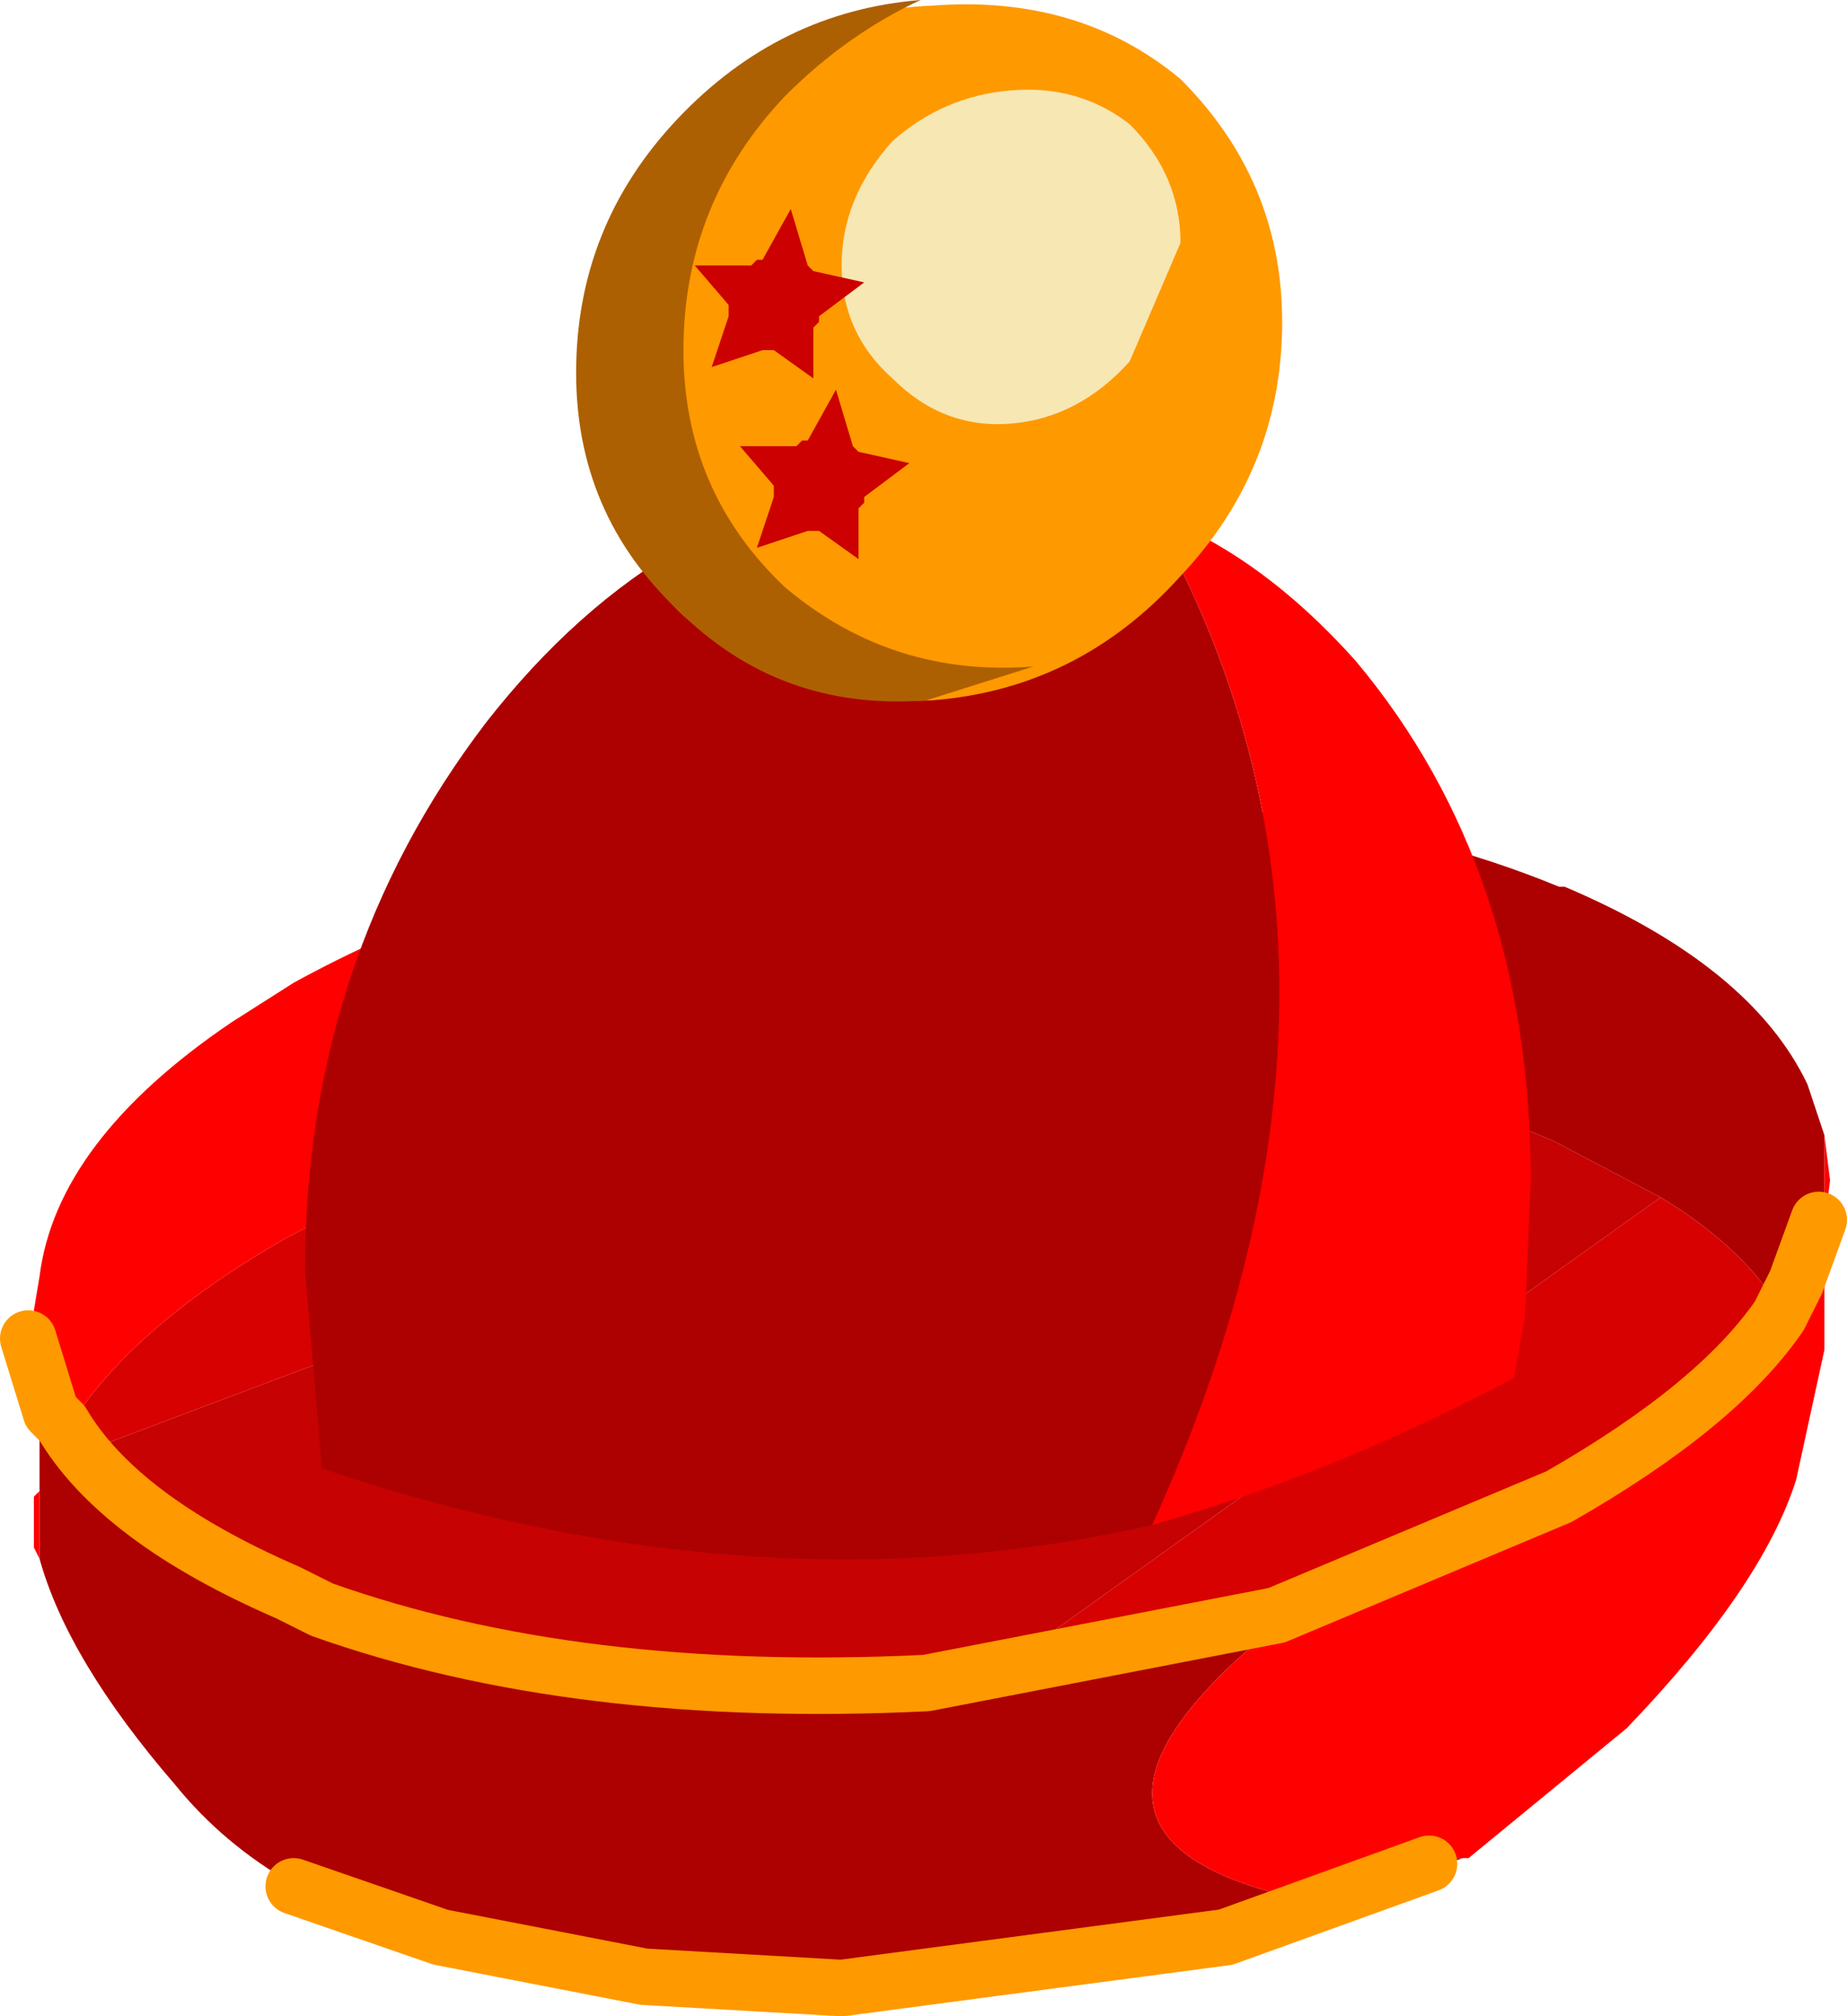
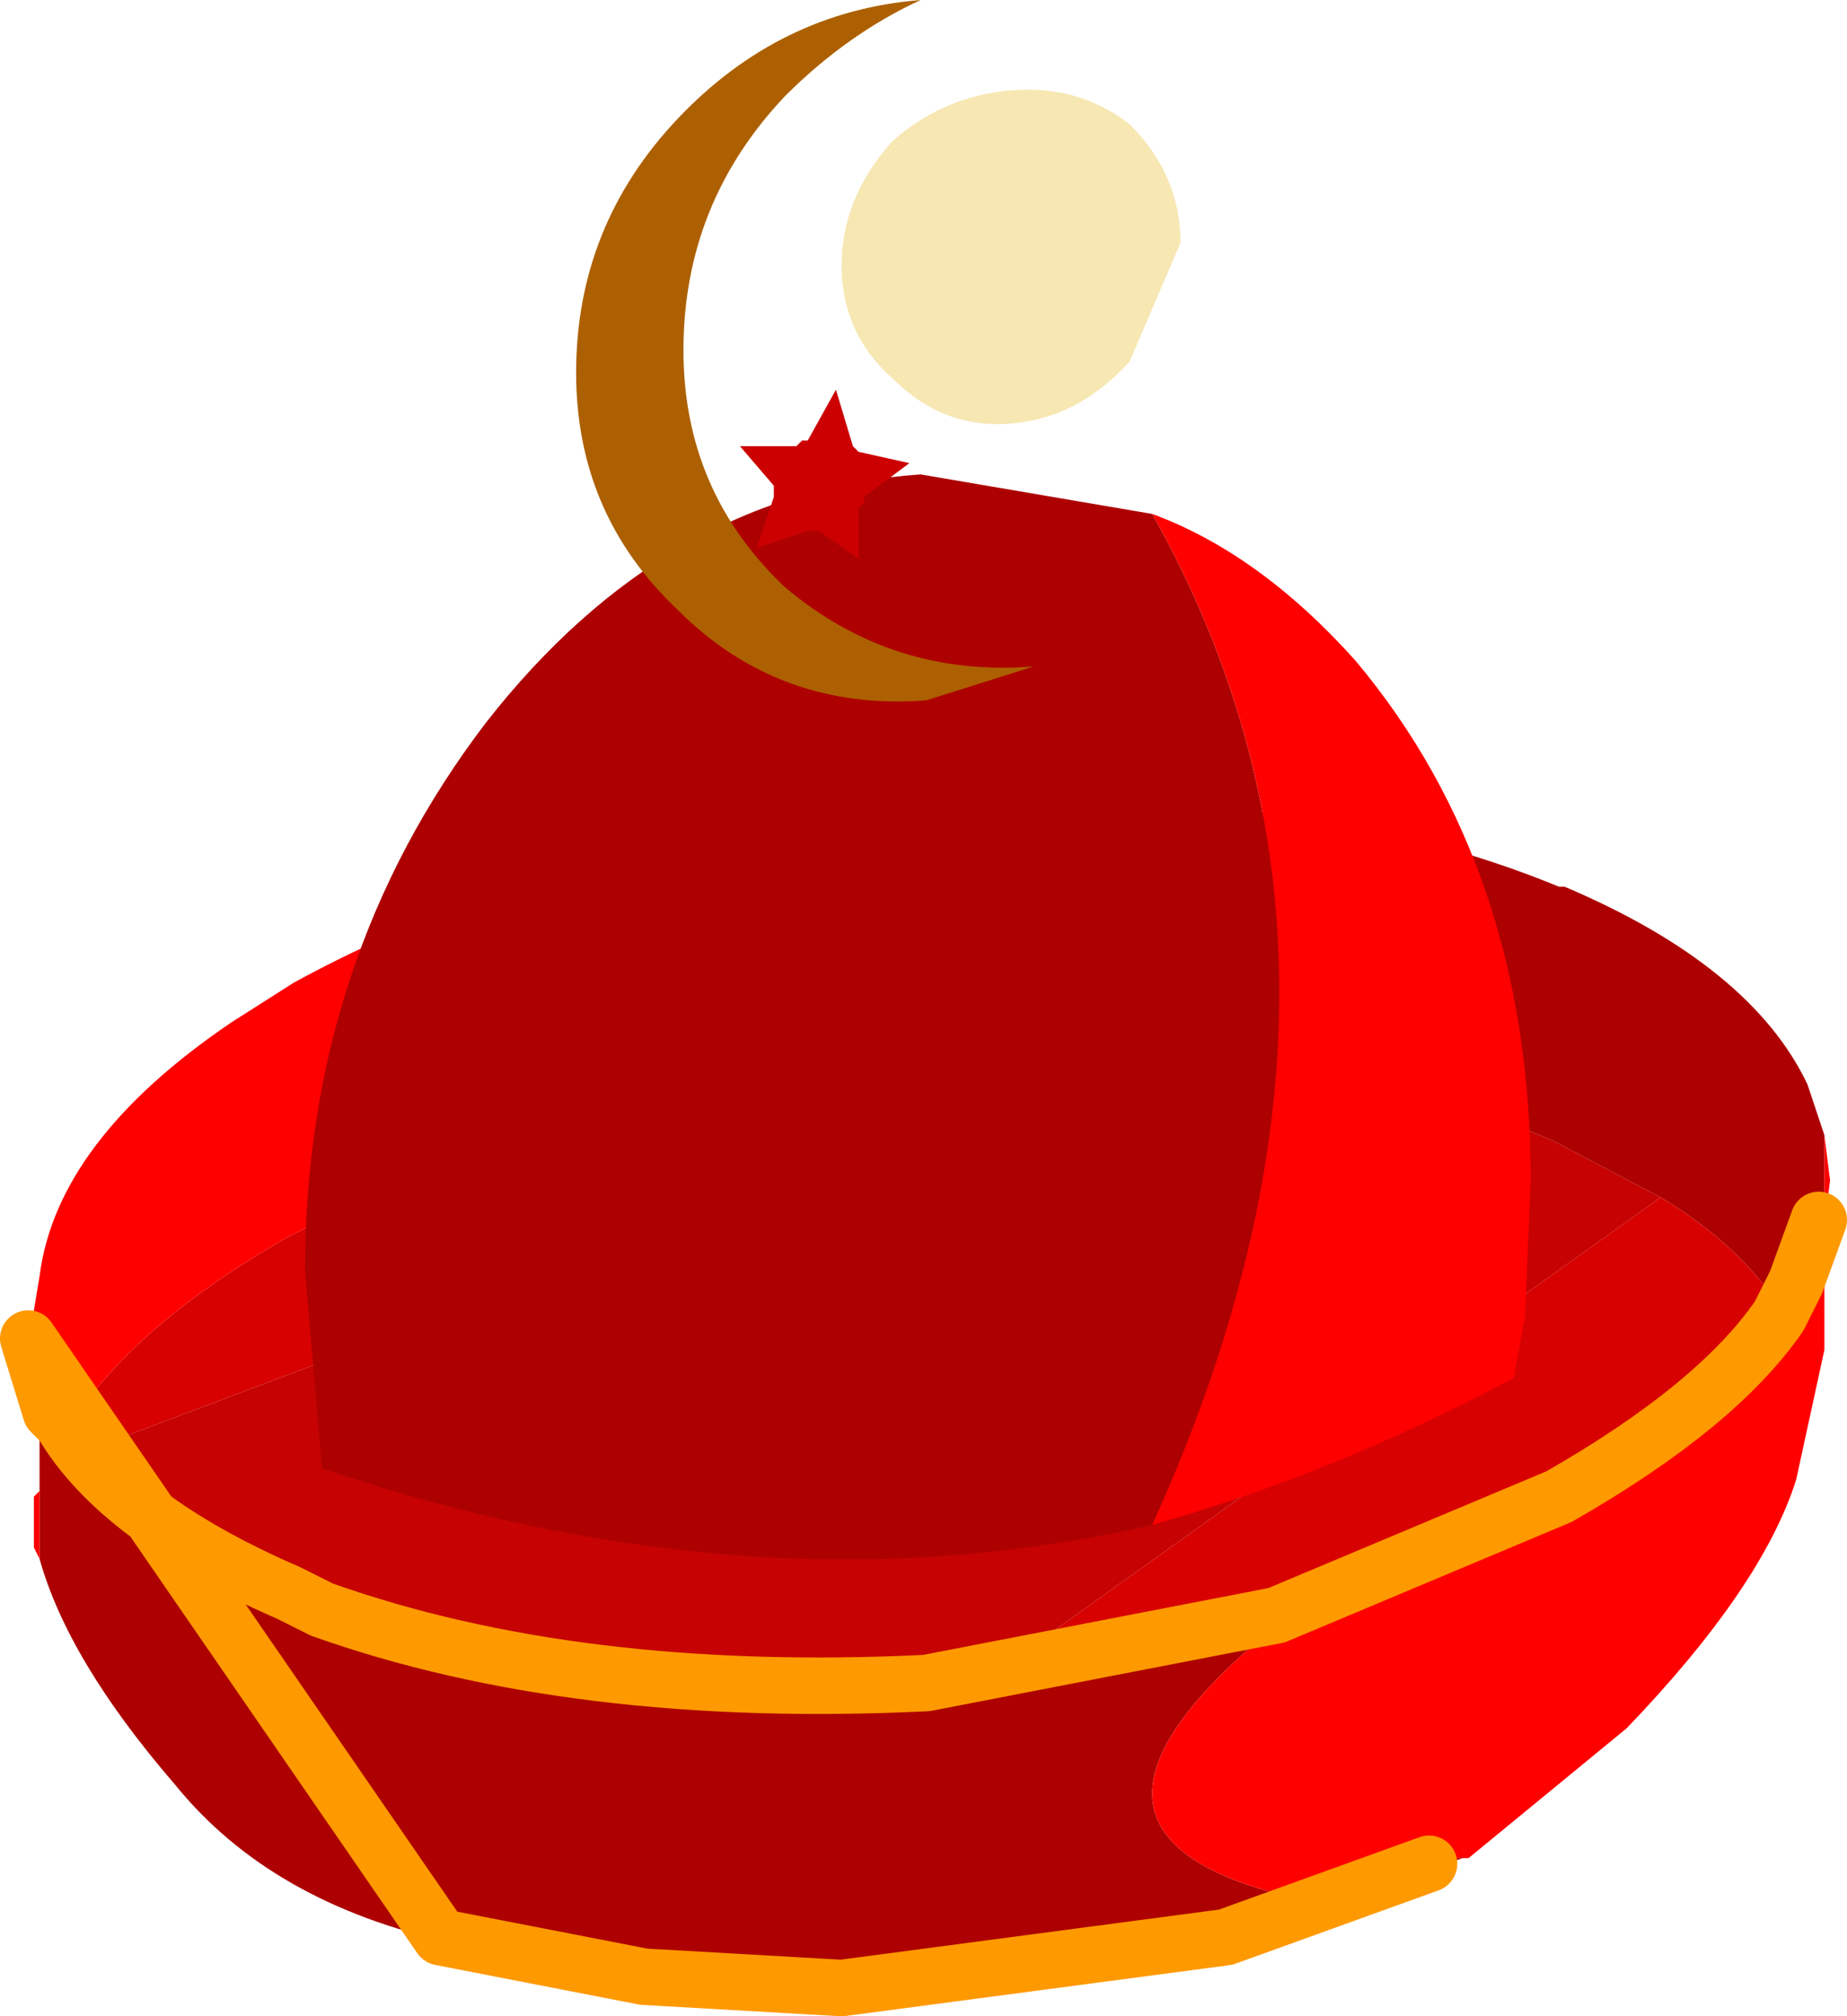
<svg xmlns="http://www.w3.org/2000/svg" xmlns:xlink="http://www.w3.org/1999/xlink" width="16.35px" height="17.85px">
  <g transform="matrix(1, 0, 0, 1, -266.75, -191.15)">
    <use xlink:href="#object-0" width="16.35" height="17.85" transform="matrix(1, 0, 0, 1, 266.75, 191.15)" />
  </g>
  <defs>
    <g transform="matrix(1, 0, 0, 1, -266.75, -191.15)" id="object-0">
      <path fill-rule="evenodd" fill="#ad0101" stroke="none" d="M276.65 200.55L274.95 200.55L272.85 200.85L272.85 198.6L275 198.3Q278.25 198.05 280.55 199L280.6 199Q282.25 199.7 282.75 200.75L282.9 201.2L282.9 202L282.7 202.55L282.55 202.8Q282.2 202.2 281.45 201.75L280.5 201.25Q278.85 200.55 276.65 200.55M267.35 203.8L267.5 204Q268.05 204.75 269.35 205.3L269.7 205.4Q271.95 206.25 275 206.05L275.5 206L278.1 205.5Q275.85 207.3 278 207.9L279.65 207.6L279.7 207.6L279.55 207.65L279.5 207.7L277.65 208.35L274.25 208.8L272.5 208.7L271.9 208.6L270.75 208.35Q269.15 208 268.3 206.95Q267.35 205.85 267.1 204.95L267.1 204.35L267.1 204.2L267.1 203.05L267.3 203.7L267.35 203.8" />
      <path fill-rule="evenodd" fill="#d80101" stroke="none" d="M272.85 200.85L274.95 200.55L276.65 200.55L267.5 204L267.35 203.8Q267.9 202.9 269.3 202.1L269.7 201.9Q271.1 201.15 272.85 200.85M281.45 201.75Q282.2 202.2 282.55 202.8L280.6 204.5L278.1 205.5L275.5 206L281.45 201.75" />
      <path fill-rule="evenodd" fill="#c60202" stroke="none" d="M276.65 200.55Q278.85 200.55 280.5 201.25L281.45 201.75L275.5 206L275 206.05Q271.95 206.25 269.7 205.4L269.35 205.3Q268.05 204.75 267.5 204L276.65 200.55" />
      <path fill-rule="evenodd" fill="#ff0000" stroke="none" d="M282.55 202.8L282.7 202.55L282.9 202L282.9 201.2L282.95 201.6L282.9 202L282.9 203.1L282.65 204.25Q282.35 205.2 281.15 206.45L279.75 207.6L279.7 207.6L279.65 207.6L278 207.9Q275.85 207.3 278.1 205.5L280.6 204.5L282.55 202.8M272.85 198.6L272.85 200.85Q271.1 201.15 269.7 201.9L269.3 202.1Q267.9 202.9 267.35 203.8L267.3 203.7L267.1 203.05L267.05 202.75L267.1 202.45Q267.25 201.25 268.8 200.2L269.35 199.85Q270.9 199 272.85 198.6M267.1 204.95L267.05 204.85L267.05 204.65L267.05 204.4L267.1 204.35L267.1 204.95" />
      <path fill-rule="evenodd" fill="#ad0101" stroke="none" d="M276.95 204.65Q273.45 205.45 269.6 204.15L269.45 202.4Q269.45 199.65 271.05 197.55Q272.65 195.5 274.9 195.35L276.95 195.7Q279.2 199.7 276.95 204.65" />
      <path fill-rule="evenodd" fill="#ff0000" stroke="none" d="M276.95 195.7Q277.9 196.05 278.75 197Q280.3 198.85 280.3 201.6L280.25 202.8L280.15 203.35Q278.55 204.2 276.95 204.65Q279.2 199.7 276.95 195.7" />
-       <path fill-rule="evenodd" fill="#ff9900" stroke="none" d="M277.2 196.25Q276.3 197.25 275 197.35Q273.75 197.4 272.8 196.6Q271.9 195.75 271.9 194.45Q271.9 193.2 272.8 192.2Q273.75 191.25 275 191.2Q276.3 191.1 277.2 191.85Q278.1 192.75 278.1 194Q278.1 195.3 277.2 196.25" />
      <path fill-rule="evenodd" fill="#ad6001" stroke="none" d="M272.75 192.2Q273.65 191.25 274.9 191.15Q274.25 191.45 273.7 192Q272.8 192.95 272.8 194.25Q272.8 195.5 273.7 196.35Q274.65 197.15 275.9 197.05L274.95 197.35Q273.65 197.45 272.75 196.55Q271.85 195.7 271.85 194.45Q271.85 193.15 272.75 192.2" />
      <path fill-rule="evenodd" fill="#f7e7b3" stroke="none" d="M274.65 194.5Q274.2 194.1 274.2 193.5Q274.2 192.9 274.65 192.4Q275.1 192 275.7 191.95Q276.3 191.9 276.75 192.25Q277.2 192.7 277.2 193.3L276.75 194.35Q276.3 194.85 275.7 194.9Q275.1 194.95 274.65 194.5" />
-       <path fill="none" stroke="#ff9900" stroke-width="0.5" stroke-linecap="round" stroke-linejoin="round" d="M282.85 201.95L282.65 202.5L282.5 202.8Q281.95 203.6 280.55 204.4L278.05 205.45L274.95 206.05Q271.85 206.2 269.6 205.4L269.3 205.25Q267.8 204.6 267.3 203.75L267.2 203.65L267 203M269.35 207.85L270.65 208.3L272.45 208.65L274.2 208.75L277.6 208.3L279.4 207.65" />
-       <path fill-rule="evenodd" fill="#cc0000" stroke="none" d="M273.45 193.45L273.5 193.45L273.75 193L273.9 193.5L273.95 193.55L274.4 193.65L274 193.95L274 194L273.95 194.05L273.95 194.5L273.6 194.25L273.55 194.25L273.5 194.25L273.05 194.4L273.2 193.95L273.2 193.9L273.2 193.85L272.9 193.5L273.4 193.5L273.45 193.45" />
+       <path fill="none" stroke="#ff9900" stroke-width="0.5" stroke-linecap="round" stroke-linejoin="round" d="M282.85 201.95L282.65 202.5L282.5 202.8Q281.95 203.6 280.55 204.4L278.05 205.45L274.95 206.05Q271.85 206.2 269.6 205.4L269.3 205.25Q267.8 204.6 267.3 203.75L267.2 203.65L267 203L270.65 208.3L272.45 208.65L274.2 208.75L277.6 208.3L279.4 207.65" />
      <path fill-rule="evenodd" fill="#cc0000" stroke="none" d="M273.85 195.05L273.9 195.05L274.15 194.6L274.3 195.1L274.35 195.15L274.8 195.25L274.4 195.55L274.4 195.6L274.35 195.65L274.35 196.1L274 195.85L273.95 195.85L273.9 195.85L273.45 196L273.6 195.55L273.6 195.5L273.6 195.45L273.3 195.1L273.8 195.1L273.85 195.05" />
    </g>
  </defs>
</svg>